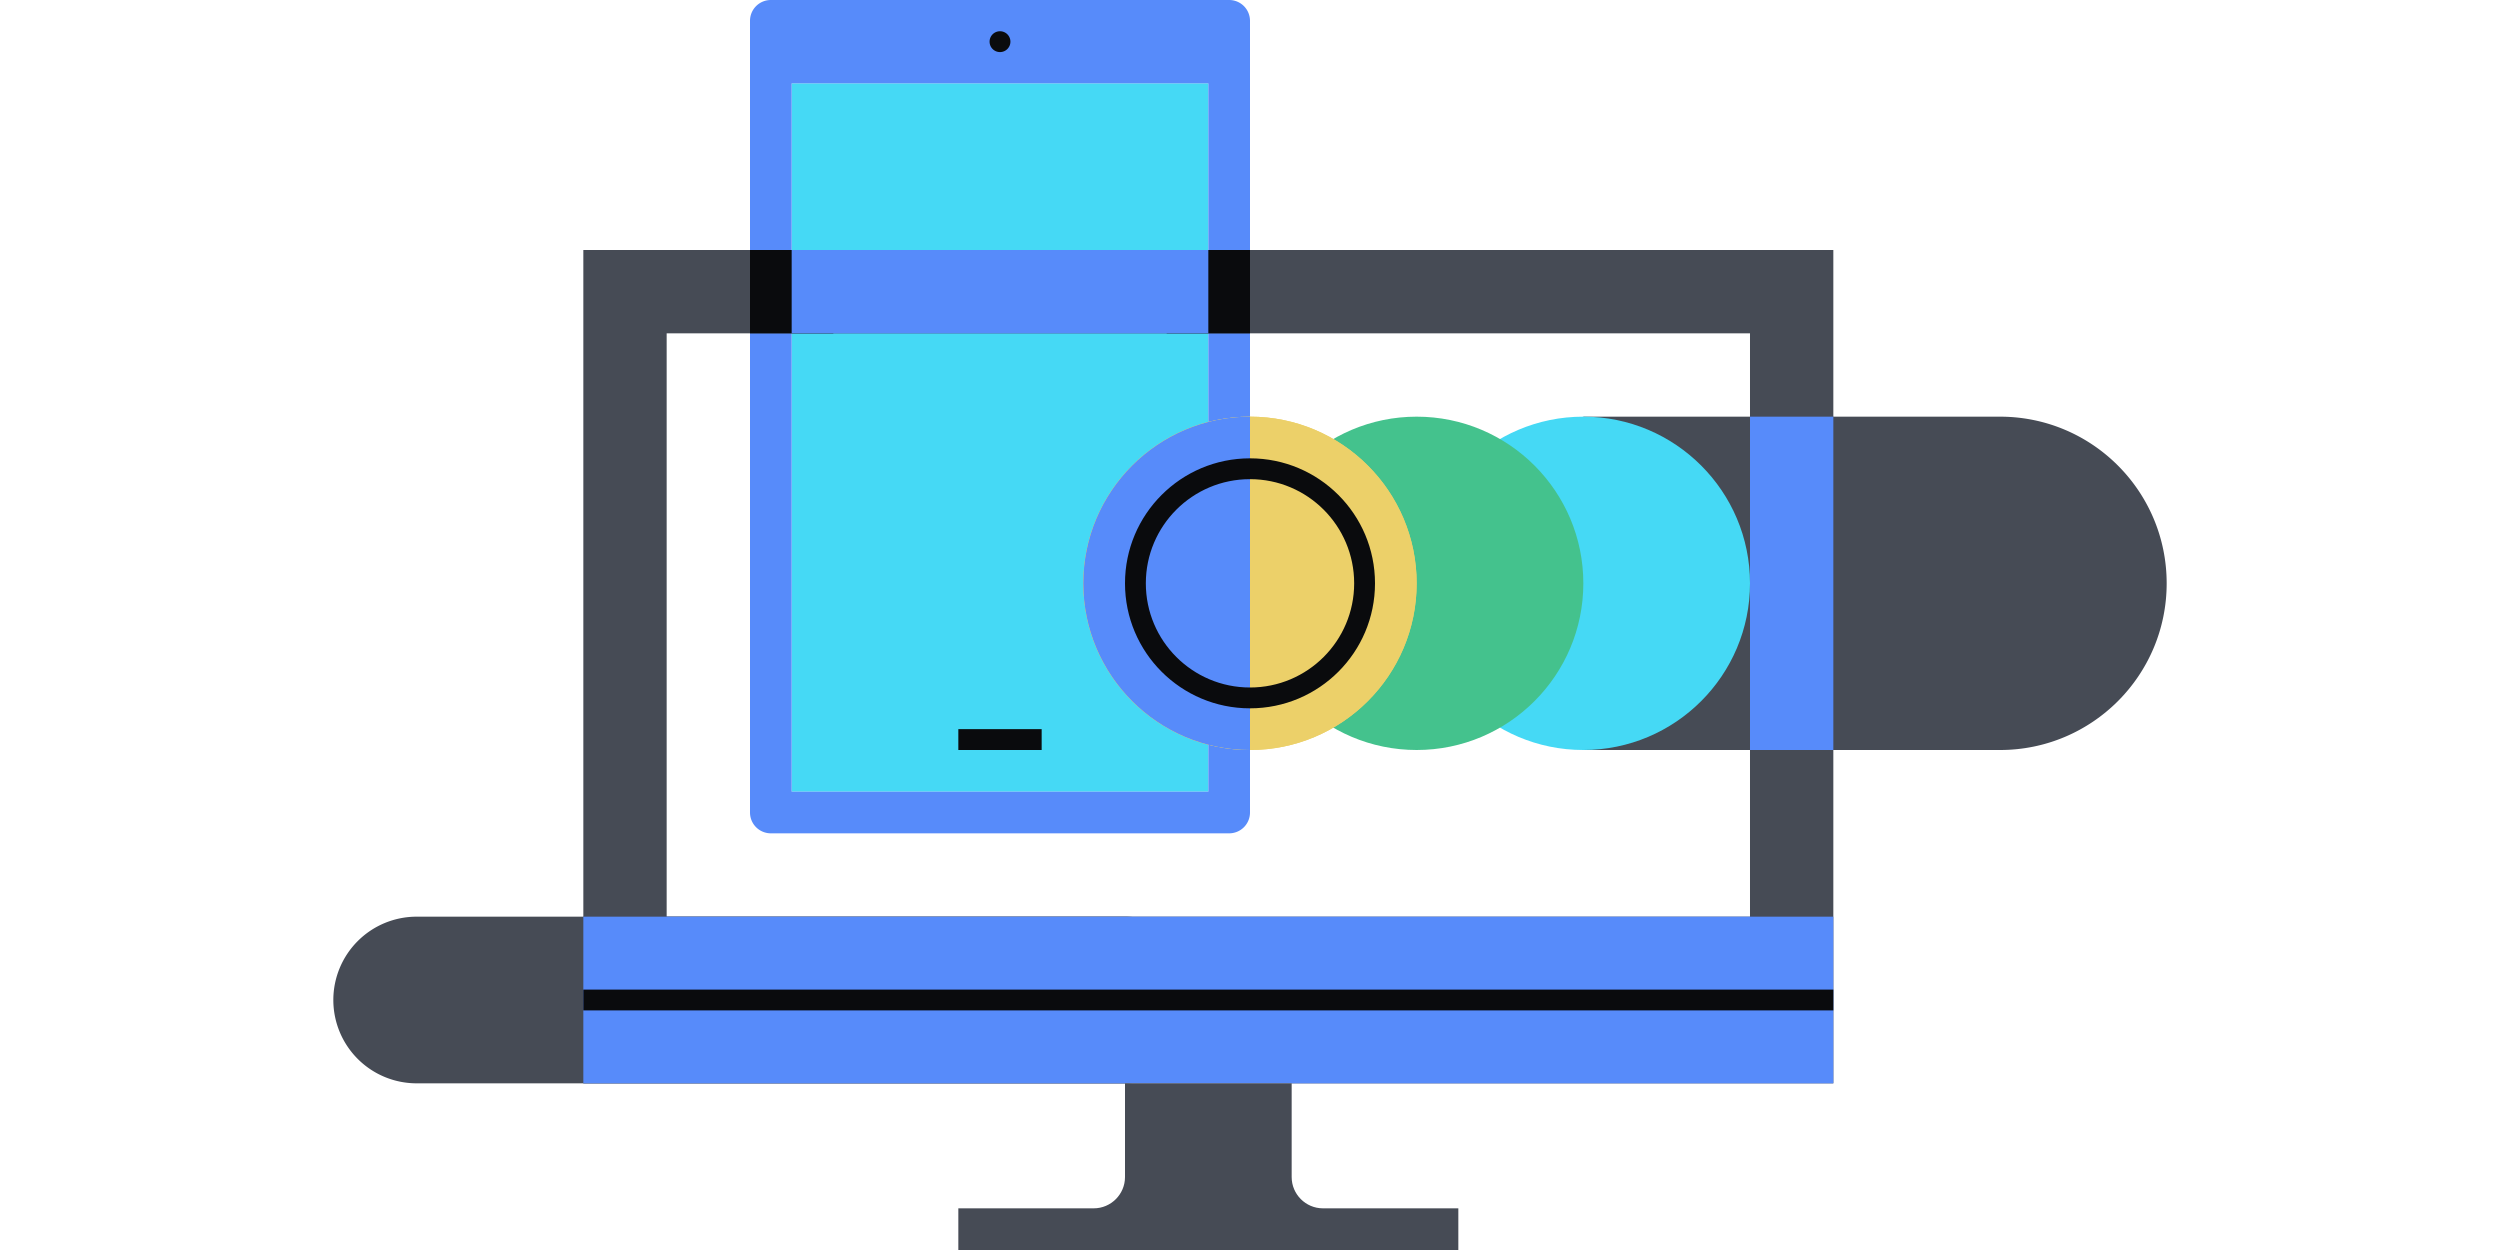
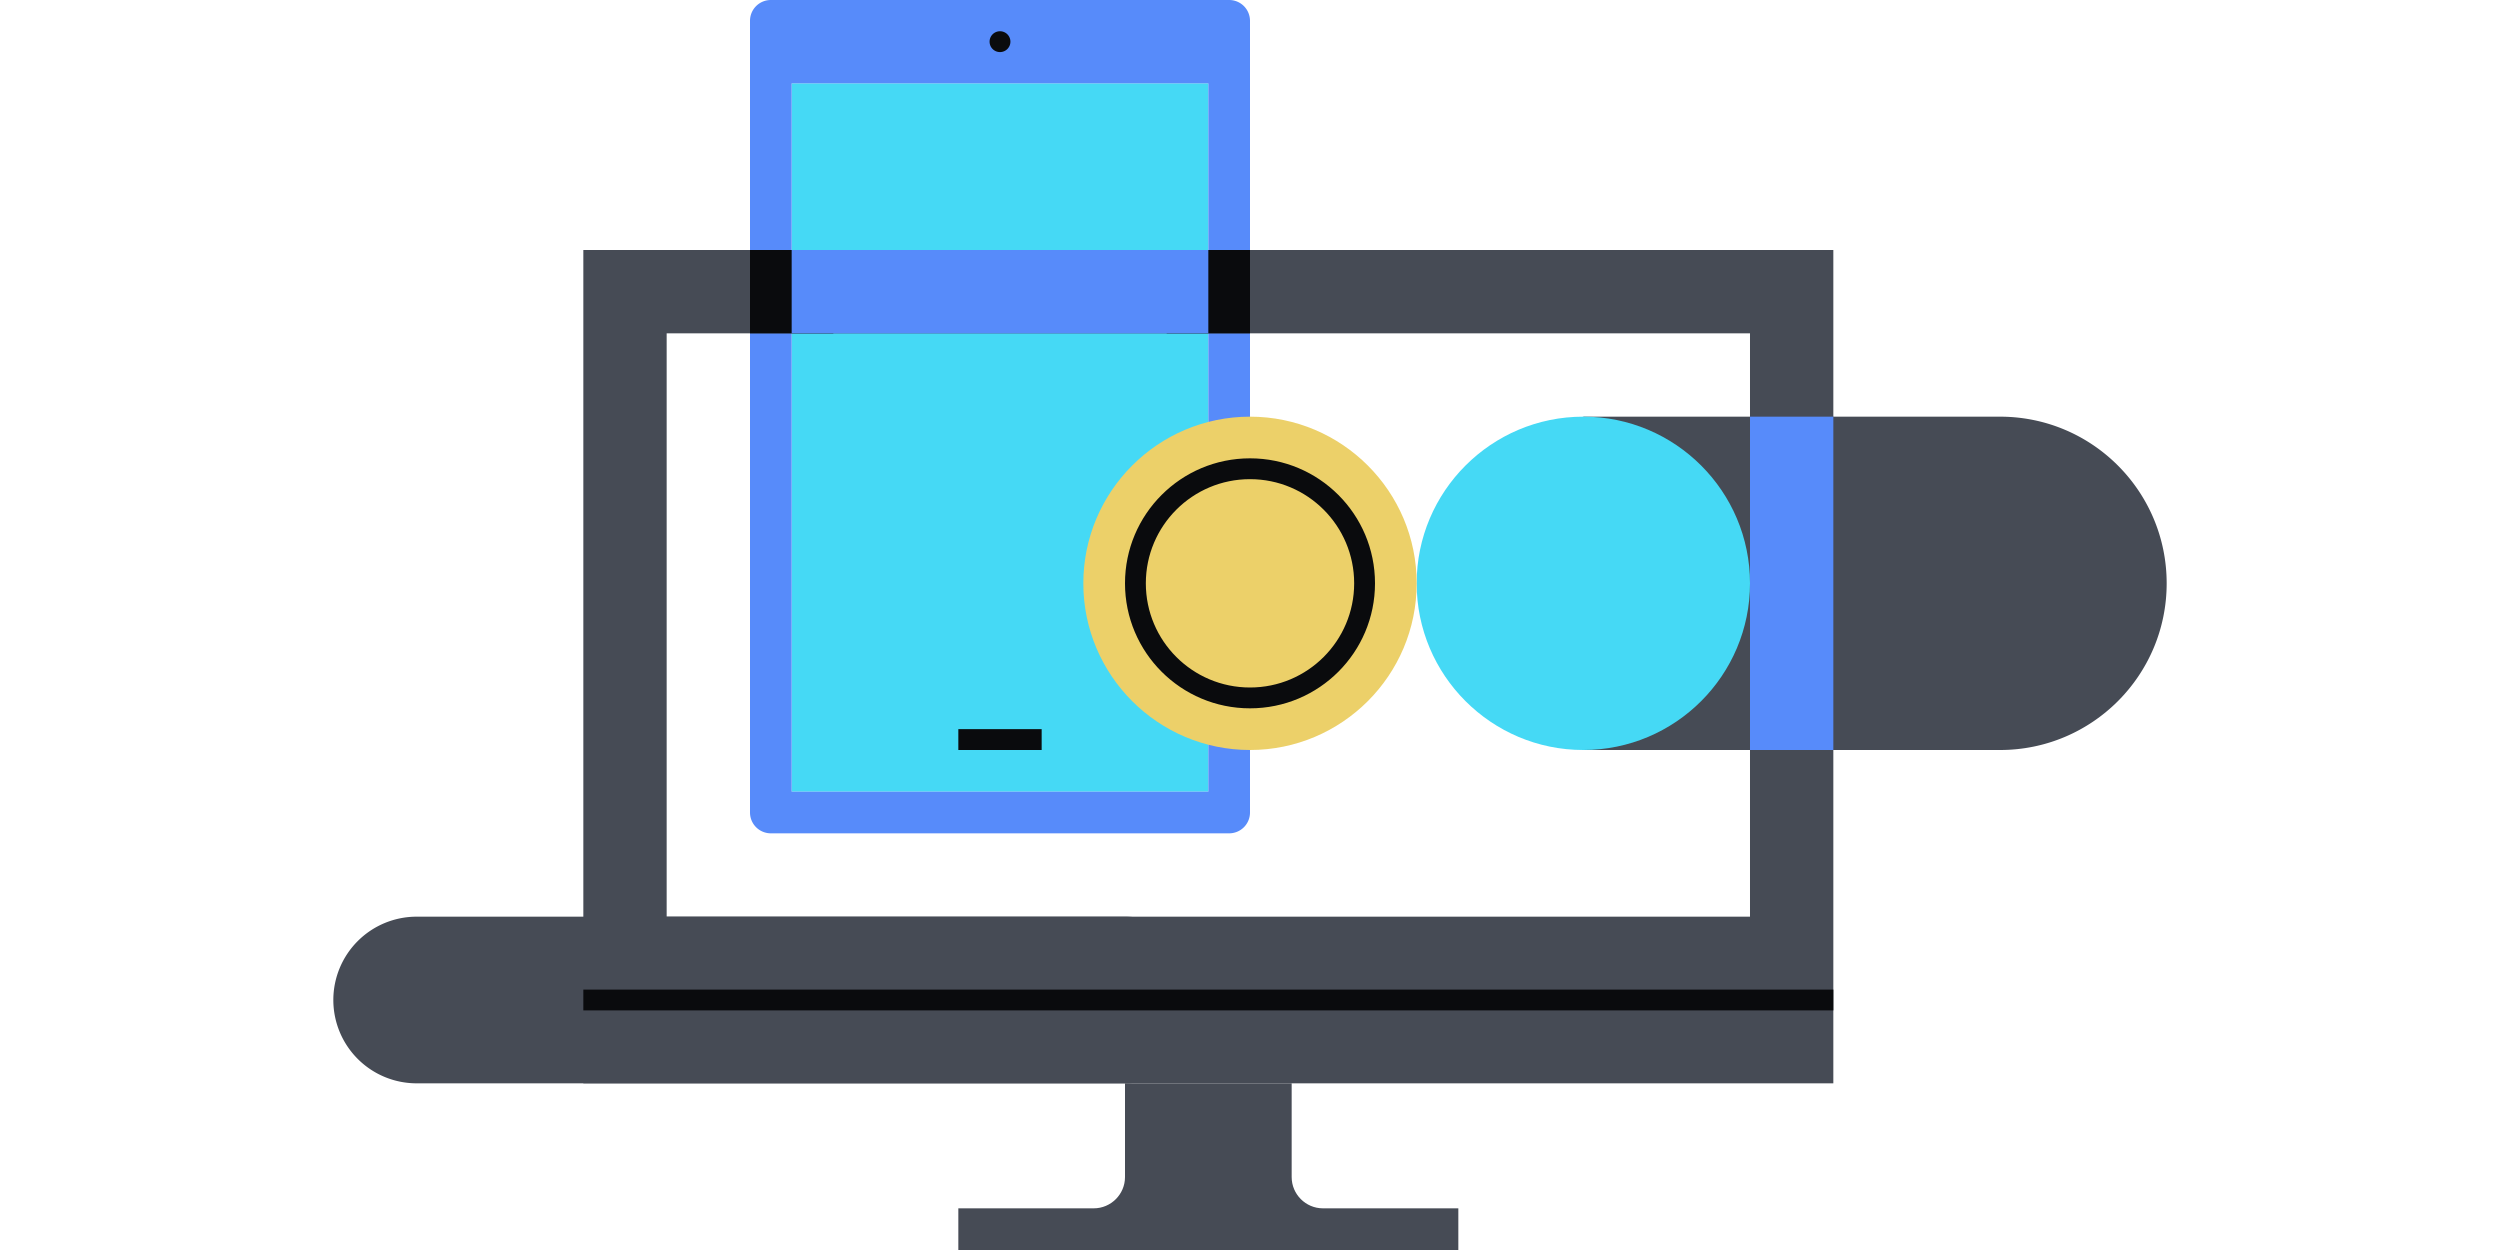
<svg xmlns="http://www.w3.org/2000/svg" fill="none" viewBox="0 0 240 120">
  <path fill="#464B55" d="M152 40h40c8.837 0 16 7.163 16 16s-7.163 16-16 16h-40zM32 96a8 8 0 0 1 8-8h68a8 8 0 0 1 0 16H40a8 8 0 0 1-8-8" />
  <path fill="#45D9F5" d="M168 56c0 8.827-7.173 16-16 16s-16-7.173-16-16 7.173-16 16-16 16 7.173 16 16" />
-   <path fill="#44C28D" d="M152 56c0 8.827-7.173 16-16 16s-16-7.173-16-16 7.173-16 16-16 16 7.173 16 16" />
  <path fill="#45D9F5" d="M76 8h40v68H76z" />
  <path fill="#578BFA" fill-rule="evenodd" d="M74 0a2 2 0 0 0-2 2v76a2 2 0 0 0 2 2h44a2 2 0 0 0 2-2V2a2 2 0 0 0-2-2zm42 8H76v68h40z" clip-rule="evenodd" />
  <path fill="#464B55" fill-rule="evenodd" d="M56 24h120v80H56zm8 8h104v56H64z" clip-rule="evenodd" />
  <path fill="#578BFA" fill-rule="evenodd" d="M176 40v32h-8V40z" clip-rule="evenodd" />
-   <path fill="#578BFA" d="M56 88h120v16H56z" />
  <path fill="#0A0B0D" fill-rule="evenodd" d="M120 24h-8v8h8zm-48 8h8v-8h-8z" clip-rule="evenodd" />
  <path fill="#578BFA" fill-rule="evenodd" d="M116 24H76v8h40z" clip-rule="evenodd" />
  <path fill="#464B55" d="M127 116c-1.65 0-3-1.35-3-3v-9h-16v9c0 1.65-1.35 3-3 3H92v4h48v-4z" />
  <path fill="#0A0B0D" fill-rule="evenodd" d="M56 95h120v2H56z" clip-rule="evenodd" />
  <path fill="#ECD069" d="M136 56c0 8.827-7.173 16-16 16s-16-7.173-16-16 7.173-16 16-16 16 7.173 16 16" />
-   <path fill="#ECD069" d="M136 56c0 8.827-7.173 16-16 16s-16-7.173-16-16 7.173-16 16-16 16 7.173 16 16" />
-   <path fill="#578BFA" fill-rule="evenodd" d="M120 40v32c-8.827 0-16-7.173-16-16s7.173-16 16-16" clip-rule="evenodd" />
  <path fill="#0A0B0D" fill-rule="evenodd" d="M120 66c5.523 0 10-4.477 10-10s-4.477-10-10-10-10 4.477-10 10 4.477 10 10 10m0 2c6.627 0 12-5.373 12-12s-5.373-12-12-12-12 5.373-12 12 5.373 12 12 12m-28 2h8v2h-8z" clip-rule="evenodd" />
  <path fill="#0A0B0D" d="M97 4a1 1 0 1 1-2 0 1 1 0 0 1 2 0" />
</svg>